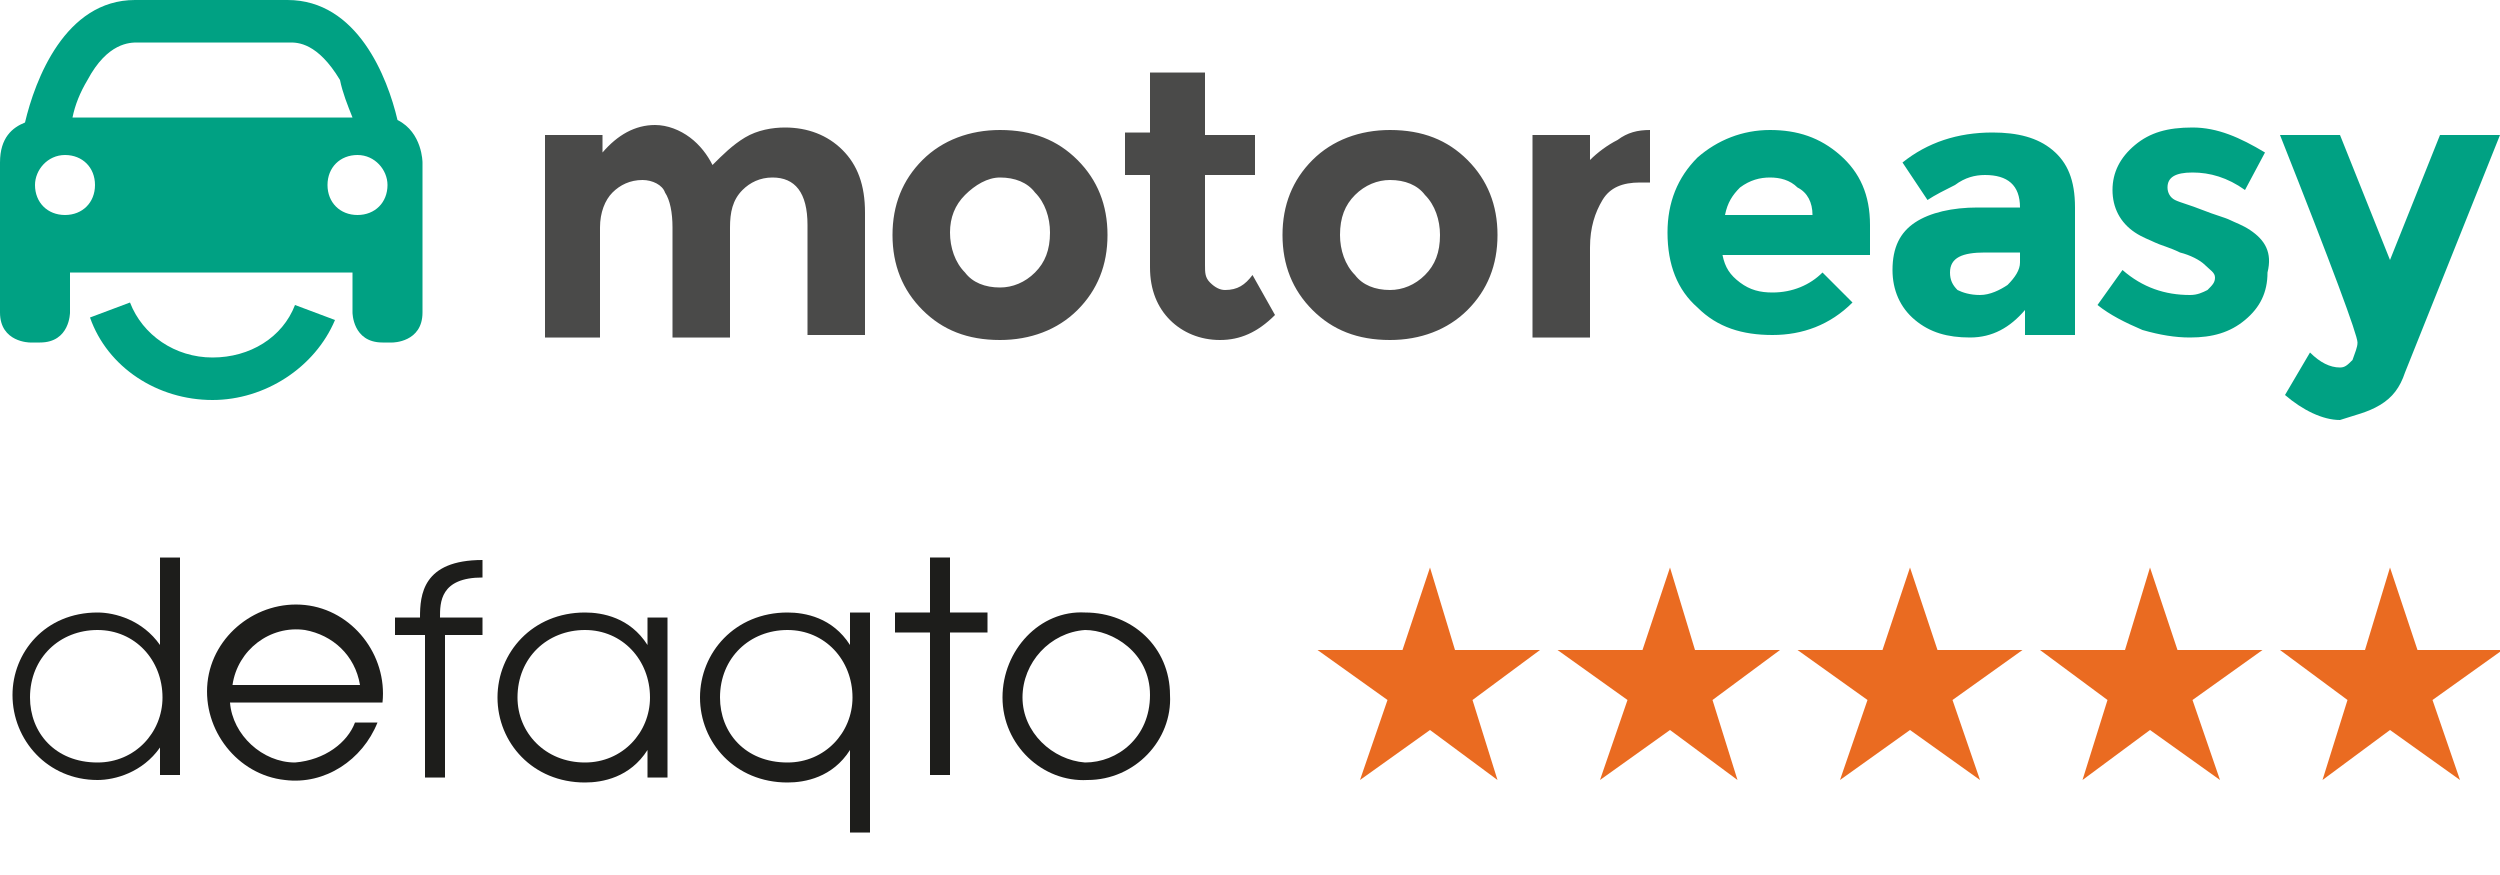
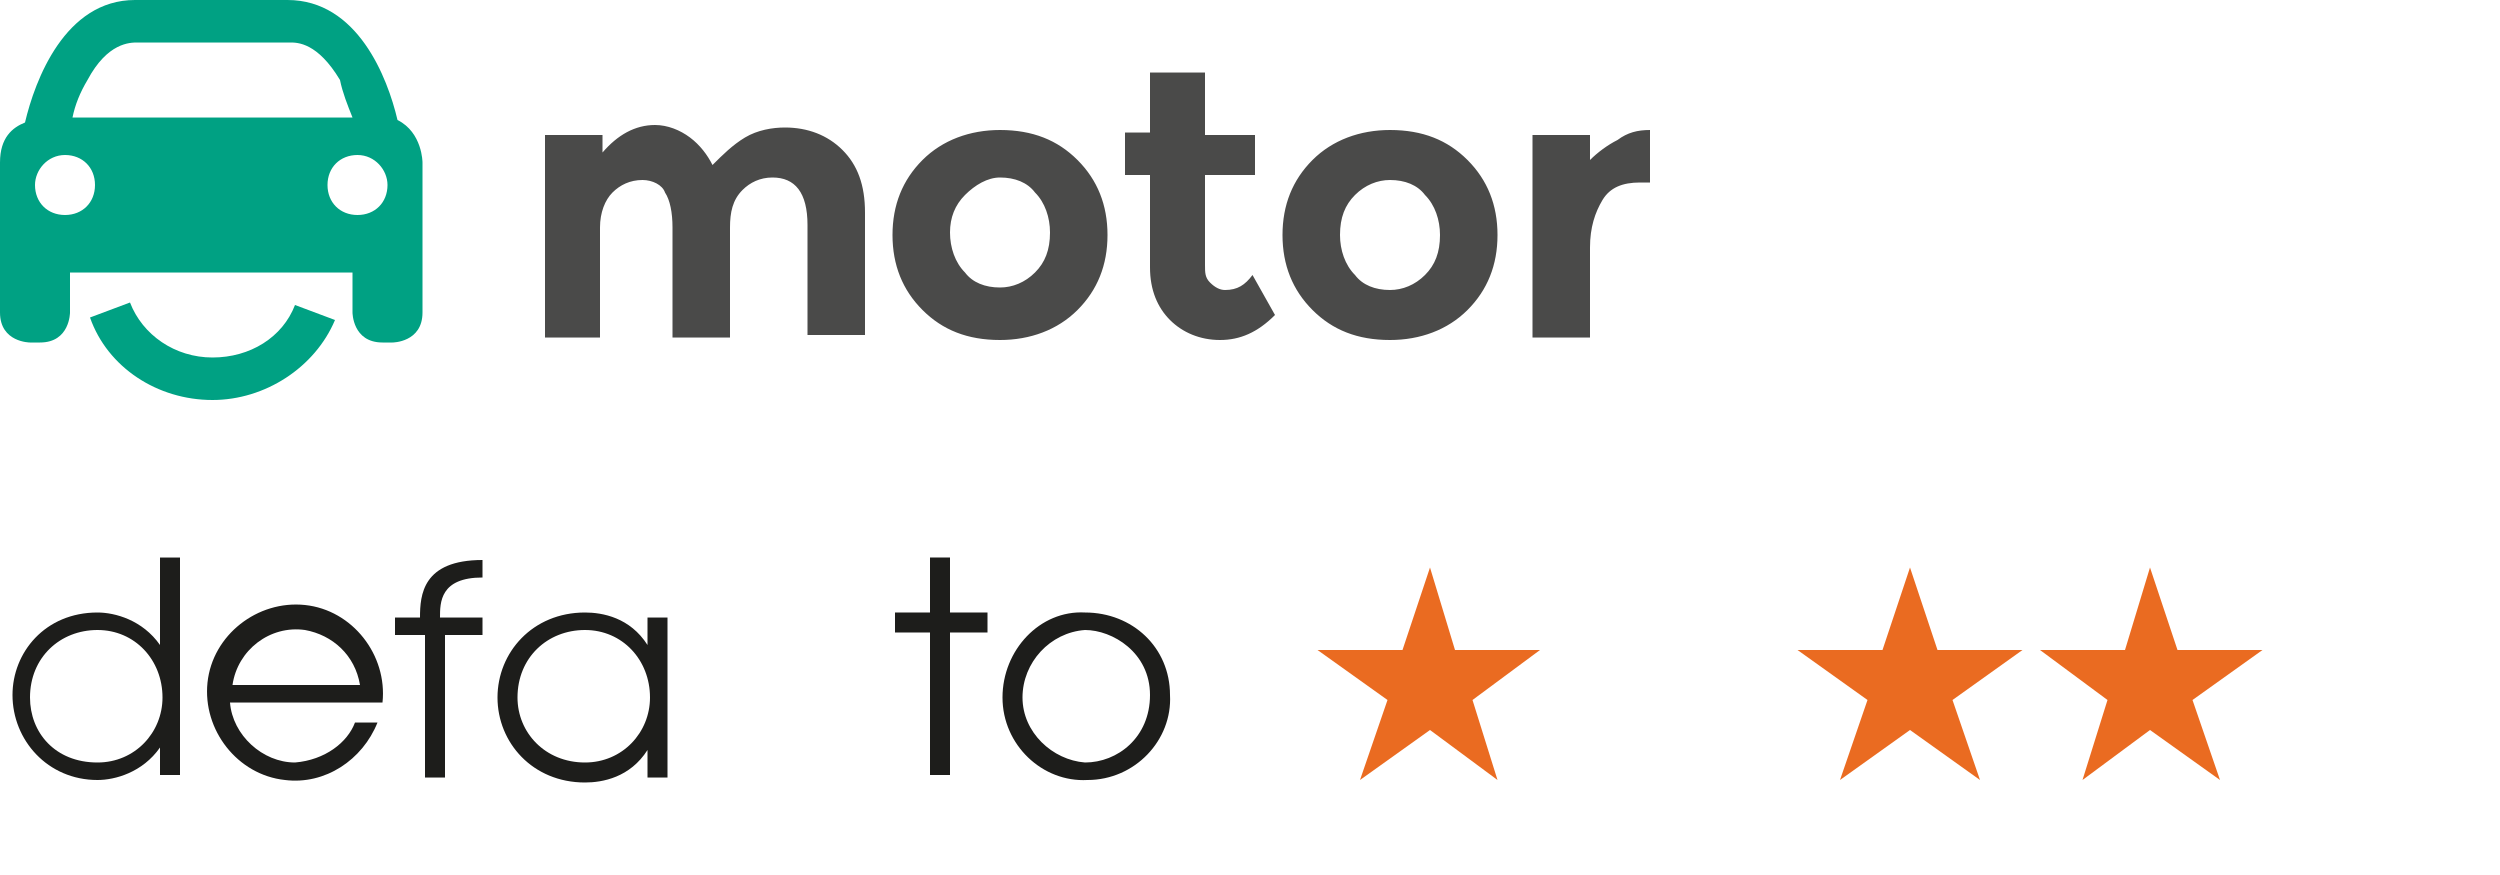
<svg xmlns="http://www.w3.org/2000/svg" version="1.1" id="Layer_1" x="0px" y="0px" viewBox="0 0 100 35" style="enable-background:new 0 0 100 35;" xml:space="preserve">
  <style type="text/css">
	.st0{fill:#00A183;}
	.st1{fill:#4A4A49;}
	.st2{fill-rule:evenodd;clip-rule:evenodd;fill:#1D1D1B;}
	.st3{fill:#1D1D1B;}
	.st4{fill:#EA6B21;}
</style>
-   <path class="st0" d="M95.2,16.2c0.5-0.3,0.8-0.7,1-1.3l3.8-9.5h-2.4l-2,5l-2-5h-2.4c2.1,5.3,3.1,8,3.1,8.3c0,0.2-0.1,0.4-0.2,0.7  c-0.2,0.2-0.3,0.3-0.5,0.3c-0.4,0-0.8-0.2-1.2-0.6l-1,1.7c0.7,0.6,1.5,1,2.2,1C94.2,16.6,94.7,16.5,95.2,16.2 M90,9.2  c-0.3-0.2-0.6-0.3-0.8-0.4c-0.2-0.1-0.6-0.2-1.1-0.4c-0.5-0.2-0.9-0.3-1.1-0.4c-0.2-0.1-0.3-0.3-0.3-0.5c0-0.4,0.3-0.6,1-0.6  c0.7,0,1.4,0.2,2.1,0.7l0.8-1.5c-1-0.6-1.9-1-2.9-1c-1,0-1.7,0.2-2.3,0.7c-0.6,0.5-0.9,1.1-0.9,1.8c0,0.7,0.3,1.3,0.9,1.7  c0.3,0.2,0.6,0.3,0.8,0.4c0.2,0.1,0.6,0.2,1,0.4c0.4,0.1,0.8,0.3,1,0.5c0.2,0.2,0.4,0.3,0.4,0.5c0,0.2-0.1,0.3-0.3,0.5  c-0.2,0.1-0.4,0.2-0.7,0.2c-1,0-1.9-0.3-2.7-1l-1,1.4c0.5,0.4,1.1,0.7,1.8,1c0.7,0.2,1.3,0.3,1.9,0.3c0.9,0,1.6-0.2,2.2-0.7  c0.6-0.5,0.9-1.1,0.9-1.9C90.9,10.1,90.6,9.6,90,9.2 M80.3,11.4c-0.3,0.2-0.7,0.4-1.1,0.4c-0.4,0-0.7-0.1-0.9-0.2  c-0.2-0.2-0.3-0.4-0.3-0.7c0-0.6,0.5-0.8,1.4-0.8h1.4v0.4C80.8,10.8,80.6,11.1,80.3,11.4 M83,8.3c0-1.1-0.3-1.8-0.9-2.3  c-0.6-0.5-1.4-0.7-2.4-0.7c-1.4,0-2.6,0.4-3.6,1.2l1,1.5c0.3-0.2,0.7-0.4,1.1-0.6C78.6,7.1,79,7,79.4,7c0.9,0,1.4,0.4,1.4,1.3v0  h-1.7c-1,0-1.9,0.2-2.5,0.6c-0.6,0.4-0.9,1-0.9,1.9c0,0.8,0.3,1.5,0.9,2c0.6,0.5,1.3,0.7,2.2,0.7c0.9,0,1.6-0.4,2.2-1.1v1H83V8.3z   M72.5,8.6H69c0.1-0.5,0.3-0.8,0.6-1.1c0.4-0.3,0.8-0.4,1.2-0.4c0.4,0,0.8,0.1,1.1,0.4C72.3,7.7,72.5,8.1,72.5,8.6 M72.9,10.9  c-0.5,0.5-1.2,0.8-2,0.8c-0.5,0-0.9-0.1-1.3-0.4c-0.4-0.3-0.6-0.6-0.7-1.1h5.9V9c0-1.2-0.4-2.1-1.2-2.8c-0.8-0.7-1.7-1-2.8-1  c-1.1,0-2.1,0.4-2.9,1.1c-0.8,0.8-1.2,1.8-1.2,3c0,1.3,0.4,2.3,1.2,3c0.8,0.8,1.8,1.1,3,1.1s2.3-0.4,3.2-1.3L72.9,10.9z" />
  <path class="st1" d="M66,7.3l0-2.1c-0.5,0-0.9,0.1-1.3,0.4c-0.4,0.2-0.8,0.5-1.1,0.8V5.4h-2.3v8.1h2.3V9.9c0-0.8,0.2-1.4,0.5-1.9  c0.3-0.5,0.8-0.7,1.5-0.7H66z M58.7,6.4c-0.8-0.8-1.8-1.2-3.1-1.2c-1.2,0-2.3,0.4-3.1,1.2c-0.8,0.8-1.2,1.8-1.2,3  c0,1.2,0.4,2.2,1.2,3c0.8,0.8,1.8,1.2,3.1,1.2c1.2,0,2.3-0.4,3.1-1.2c0.8-0.8,1.2-1.8,1.2-3C59.9,8.2,59.5,7.2,58.7,6.4 M54.2,7.8  c0.4-0.4,0.9-0.6,1.4-0.6c0.6,0,1.1,0.2,1.4,0.6c0.4,0.4,0.6,1,0.6,1.6c0,0.7-0.2,1.2-0.6,1.6c-0.4,0.4-0.9,0.6-1.4,0.6  c-0.6,0-1.1-0.2-1.4-0.6c-0.4-0.4-0.6-1-0.6-1.6C53.6,8.7,53.8,8.2,54.2,7.8 M50.2,7V5.4h-2V2.9H46v2.4H45V7H46v3.7  c0,0.9,0.3,1.6,0.8,2.1c0.5,0.5,1.2,0.8,2,0.8c0.8,0,1.5-0.3,2.2-1L50.1,11c-0.3,0.4-0.6,0.6-1.1,0.6c-0.2,0-0.4-0.1-0.6-0.3  c-0.2-0.2-0.2-0.4-0.2-0.7V7H50.2z M43.1,6.4c-0.8-0.8-1.8-1.2-3.1-1.2c-1.2,0-2.3,0.4-3.1,1.2c-0.8,0.8-1.2,1.8-1.2,3  c0,1.2,0.4,2.2,1.2,3c0.8,0.8,1.8,1.2,3.1,1.2c1.2,0,2.3-0.4,3.1-1.2c0.8-0.8,1.2-1.8,1.2-3C44.3,8.2,43.9,7.2,43.1,6.4 M38.6,7.8  C39,7.4,39.5,7.1,40,7.1c0.6,0,1.1,0.2,1.4,0.6c0.4,0.4,0.6,1,0.6,1.6c0,0.7-0.2,1.2-0.6,1.6c-0.4,0.4-0.9,0.6-1.4,0.6  c-0.6,0-1.1-0.2-1.4-0.6c-0.4-0.4-0.6-1-0.6-1.6C38,8.7,38.2,8.2,38.6,7.8 M29.7,7.6c0.3-0.3,0.7-0.5,1.2-0.5c0.9,0,1.4,0.6,1.4,1.9  v4.4h2.3V8.5c0-1.1-0.3-1.9-0.9-2.5c-0.6-0.6-1.4-0.9-2.3-0.9c-0.5,0-1.1,0.1-1.6,0.4c-0.5,0.3-0.9,0.7-1.3,1.1  c-0.2-0.4-0.5-0.8-0.9-1.1c-0.4-0.3-0.9-0.5-1.4-0.5c-0.8,0-1.5,0.4-2.1,1.1V5.4h-2.3v8.1H24V9.1c0-0.6,0.2-1.1,0.5-1.4  c0.3-0.3,0.7-0.5,1.2-0.5c0.4,0,0.8,0.2,0.9,0.5c0.2,0.3,0.3,0.8,0.3,1.4v4.4h2.3V9.1C29.2,8.5,29.3,8,29.7,7.6" />
  <path class="st0" d="M15.5,7.4c0,0.7-0.5,1.2-1.2,1.2c-0.7,0-1.2-0.5-1.2-1.2c0-0.7,0.5-1.2,1.2-1.2C15,6.2,15.5,6.8,15.5,7.4   M14.1,4.7H2.9c0.1-0.5,0.3-1,0.6-1.5c0.8-1.5,1.7-1.5,2-1.5h6.1c0.3,0,1.1,0,2,1.5C13.7,3.7,13.9,4.2,14.1,4.7 M2.6,6.2  c0.7,0,1.2,0.5,1.2,1.2c0,0.7-0.5,1.2-1.2,1.2c-0.7,0-1.2-0.5-1.2-1.2C1.4,6.8,1.9,6.2,2.6,6.2 M16.9,6.5c0,0,0-1.2-1-1.7  C15.5,3.1,14.3,0,11.5,0H5.4C2.6,0,1.4,3.2,1,4.9C0.5,5.1,0,5.5,0,6.5V9v3.5c0,1.2,1.2,1.2,1.2,1.2h0.4c1.2,0,1.2-1.2,1.2-1.2v-1.6  h11.3v1.6c0,0,0,1.2,1.2,1.2h0.4c0,0,1.2,0,1.2-1.2L16.9,6.5z" />
  <path class="st0" d="M8.5,16c-2.2,0-4.2-1.3-4.9-3.3l1.6-0.6c0.5,1.3,1.8,2.2,3.3,2.2c1.5,0,2.8-0.8,3.3-2.1l1.6,0.6  C12.6,14.7,10.6,16,8.5,16" />
  <g>
    <path class="st2" d="M7.2,22.3H6.4v3.5h0c-0.7-1-1.8-1.3-2.5-1.3c-2.1,0-3.4,1.6-3.4,3.3c0,1.8,1.4,3.4,3.4,3.4   c0.7,0,1.8-0.3,2.5-1.3h0v1.1h0.8V22.3z M1.2,27.9c0-1.6,1.2-2.7,2.7-2.7c1.5,0,2.6,1.2,2.6,2.7c0,1.4-1.1,2.6-2.6,2.6c0,0,0,0,0,0   C2.2,30.5,1.2,29.3,1.2,27.9z" />
    <path class="st2" d="M15.3,28.1c0.2-1.9-1.2-3.7-3.1-3.9c-1.9-0.2-3.7,1.2-3.9,3.1c-0.2,1.9,1.2,3.7,3.1,3.9   c1.6,0.2,3.1-0.8,3.7-2.3h-0.9c-0.3,0.8-1.2,1.5-2.4,1.6c-1.3,0-2.5-1.1-2.6-2.4H15.3z M9.3,27.4c0.2-1.4,1.5-2.4,2.9-2.2   c1.1,0.2,2,1,2.2,2.2H9.3z" />
    <path class="st3" d="M17,31.1h0.8v-5.7h1.5v-0.7h-1.7c0-0.6,0-1.6,1.7-1.6v-0.7c-2.4,0-2.5,1.4-2.5,2.3h-1v0.7H17V31.1L17,31.1z" />
    <path class="st2" d="M26.7,24.7h-0.8v1.1h0c-0.7-1.1-1.8-1.3-2.5-1.3c-2.1,0-3.5,1.6-3.5,3.4c0,1.8,1.4,3.4,3.5,3.4   c0.7,0,1.8-0.2,2.5-1.3h0v1.1h0.8V24.7z M20.7,27.9c0-1.6,1.2-2.7,2.7-2.7c1.5,0,2.6,1.2,2.6,2.7c0,1.4-1.1,2.6-2.6,2.6   c0,0,0,0,0,0C21.8,30.5,20.7,29.3,20.7,27.9z" />
-     <path class="st2" d="M34.8,24.5H34v1.3h0c-0.7-1.1-1.8-1.3-2.5-1.3c-2.1,0-3.5,1.6-3.5,3.4c0,1.8,1.4,3.4,3.5,3.4   c0.7,0,1.8-0.2,2.5-1.3h0v3.3h0.8V24.5z M28.8,27.9c0-1.6,1.2-2.7,2.7-2.7c1.5,0,2.6,1.2,2.6,2.7c0,1.4-1.1,2.6-2.6,2.6   c0,0,0,0,0,0C29.8,30.5,28.8,29.3,28.8,27.9z" />
    <polygon class="st3" points="37.2,31 38,31 38,25.3 39.5,25.3 39.5,24.5 38,24.5 38,22.3 37.2,22.3 37.2,24.5 35.8,24.5 35.8,25.3    37.2,25.3 37.2,31  " />
    <path class="st2" d="M40.1,27.9c0,1.9,1.6,3.4,3.4,3.3c1.9,0,3.4-1.6,3.3-3.4c0-1.9-1.5-3.3-3.4-3.3C41.6,24.4,40.1,26,40.1,27.9   C40.1,27.9,40.1,27.9,40.1,27.9z M40.9,27.9c0-1.4,1.1-2.6,2.5-2.7c0,0,0,0,0,0c1.1,0,2.6,0.9,2.6,2.6s-1.3,2.7-2.6,2.7   C42.1,30.4,40.9,29.3,40.9,27.9L40.9,27.9z" />
  </g>
  <g>
-     <polygon class="st4" points="66.8,22.7 67.8,26 71.2,26 68.5,28 69.5,31.2 66.8,29.2 64,31.2 65.1,28 62.3,26 65.7,26  " />
    <polygon class="st4" points="57.2,22.7 58.2,26 61.6,26 58.9,28 59.9,31.2 57.2,29.2 54.4,31.2 55.5,28 52.7,26 56.1,26  " />
    <polygon class="st4" points="76.4,22.7 77.5,26 80.9,26 78.1,28 79.2,31.2 76.4,29.2 73.6,31.2 74.7,28 71.9,26 75.3,26  " />
    <polygon class="st4" points="86,22.7 87.1,26 90.5,26 87.7,28 88.8,31.2 86,29.2 83.3,31.2 84.3,28 81.6,26 85,26  " />
-     <polygon class="st4" points="95.6,22.7 96.7,26 100.1,26 97.3,28 98.4,31.2 95.6,29.2 92.9,31.2 93.9,28 91.2,26 94.6,26  " />
  </g>
</svg>